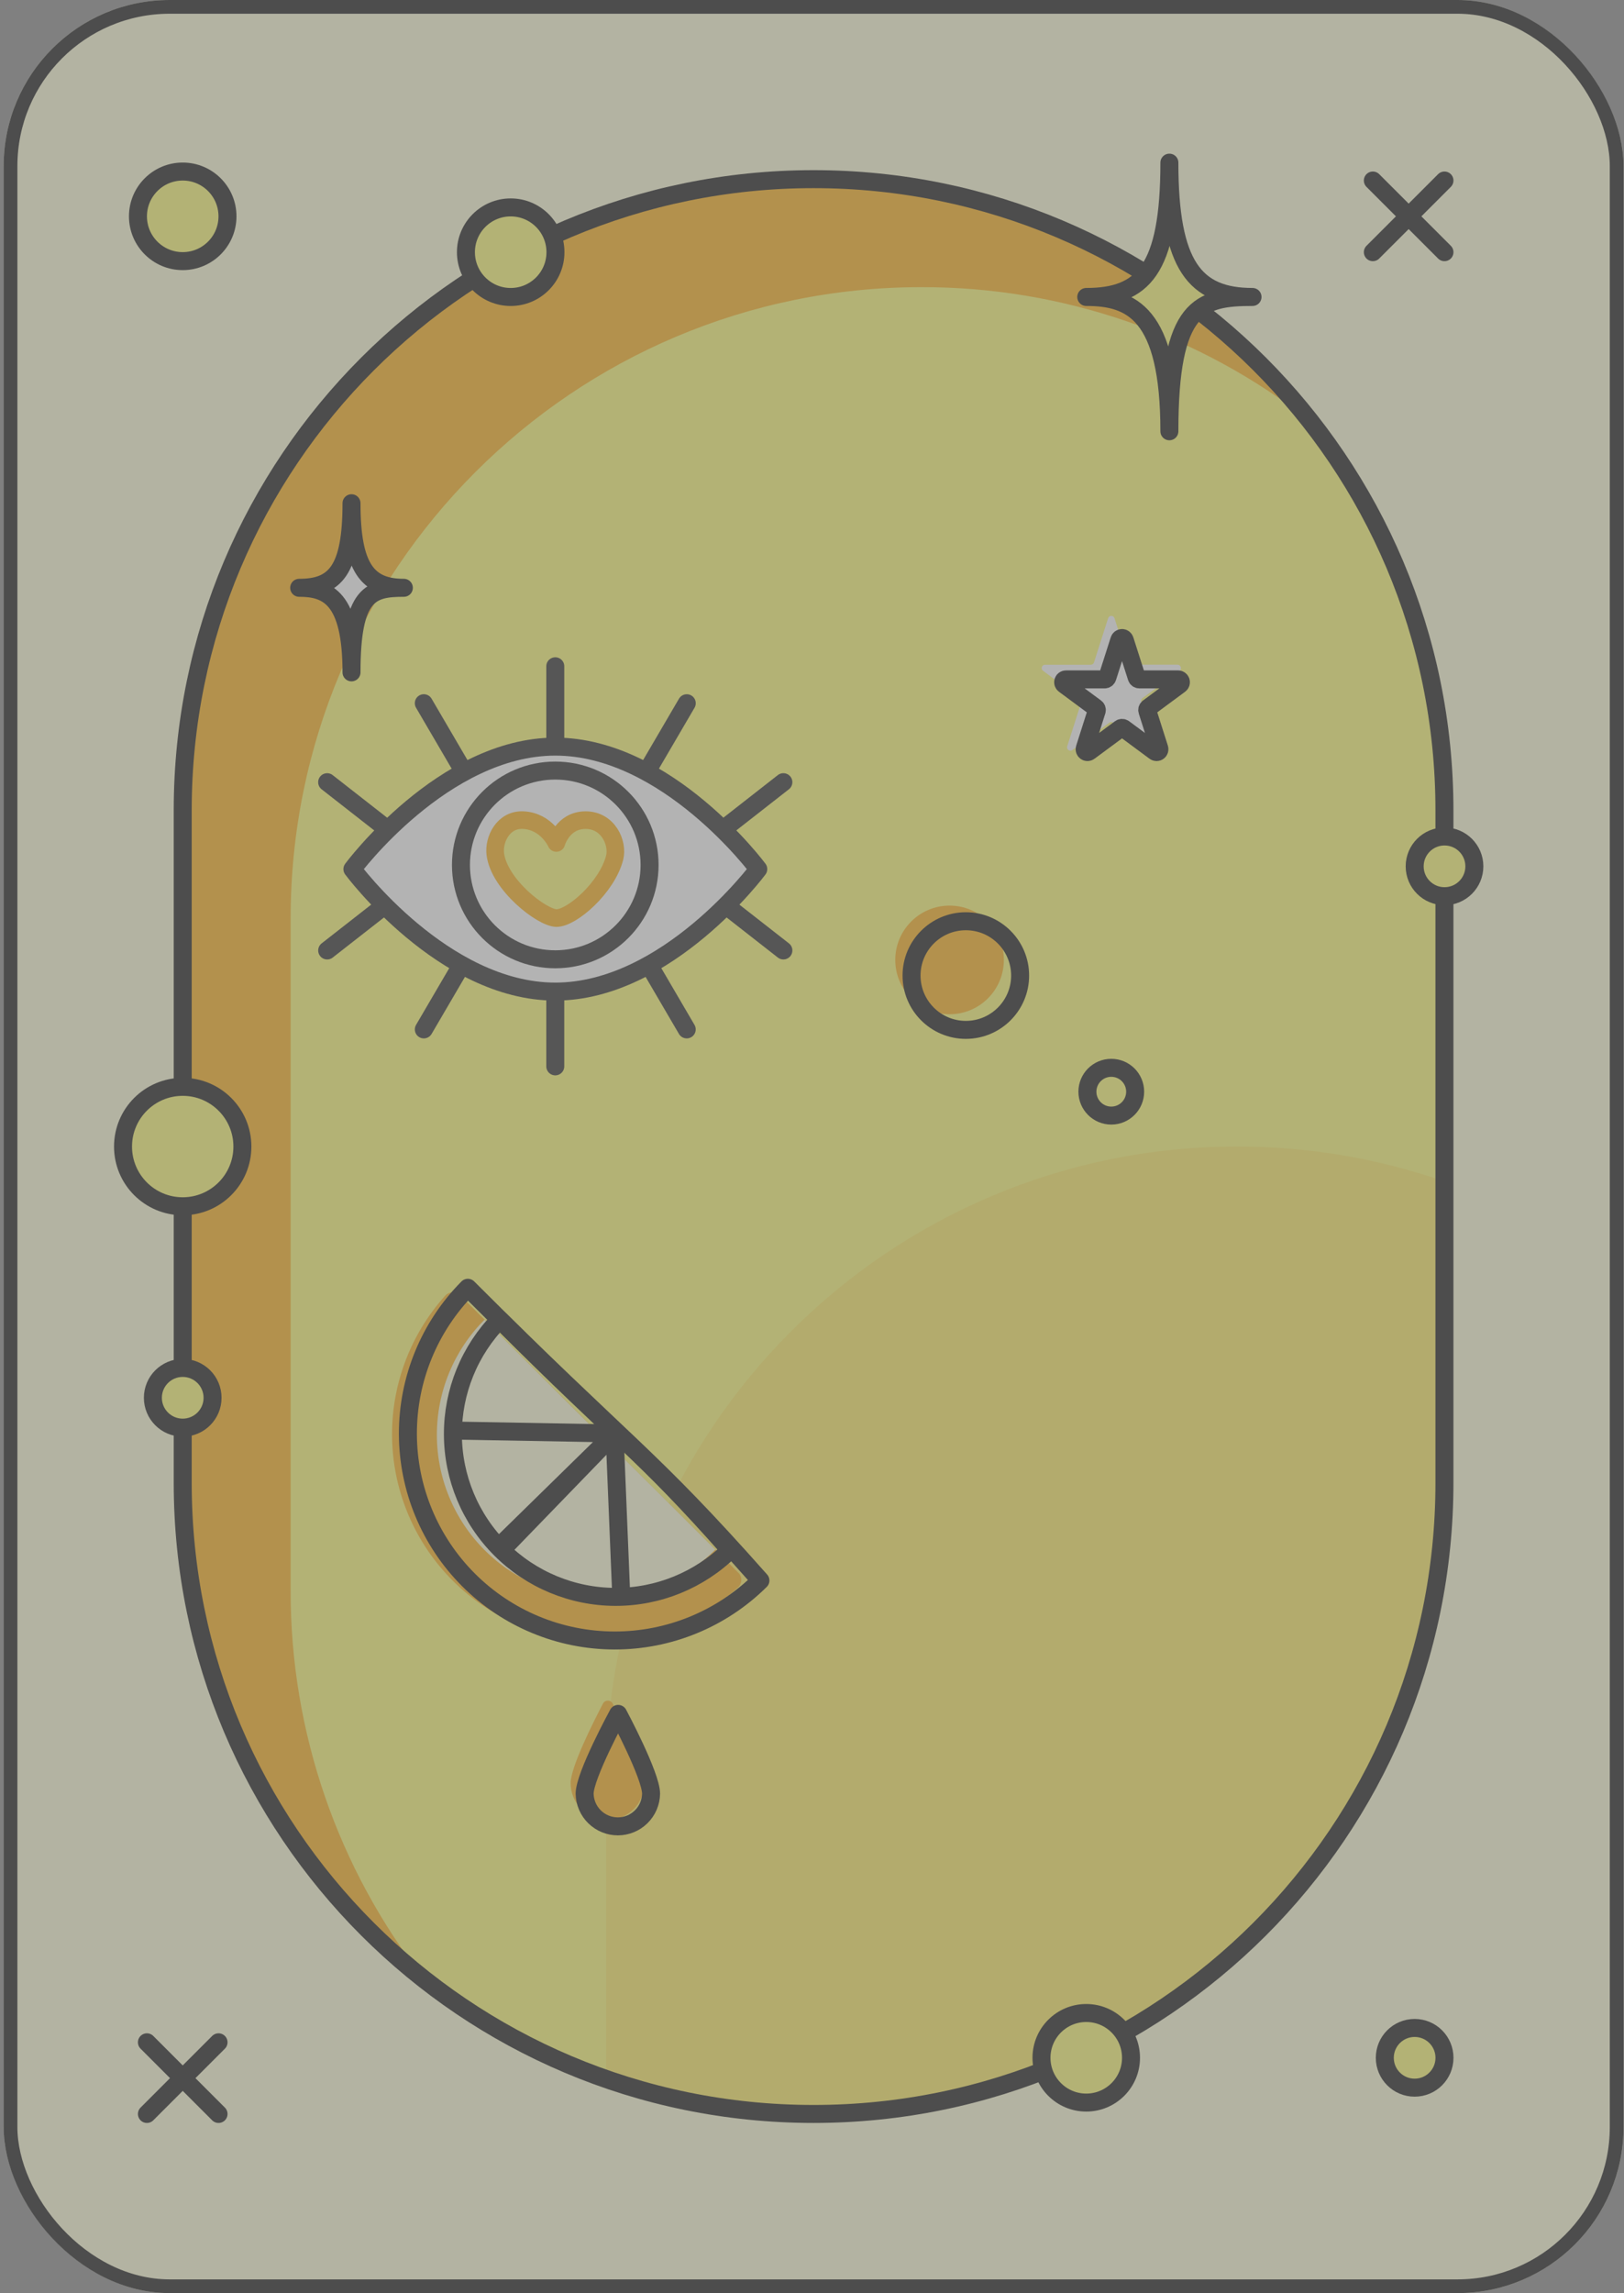
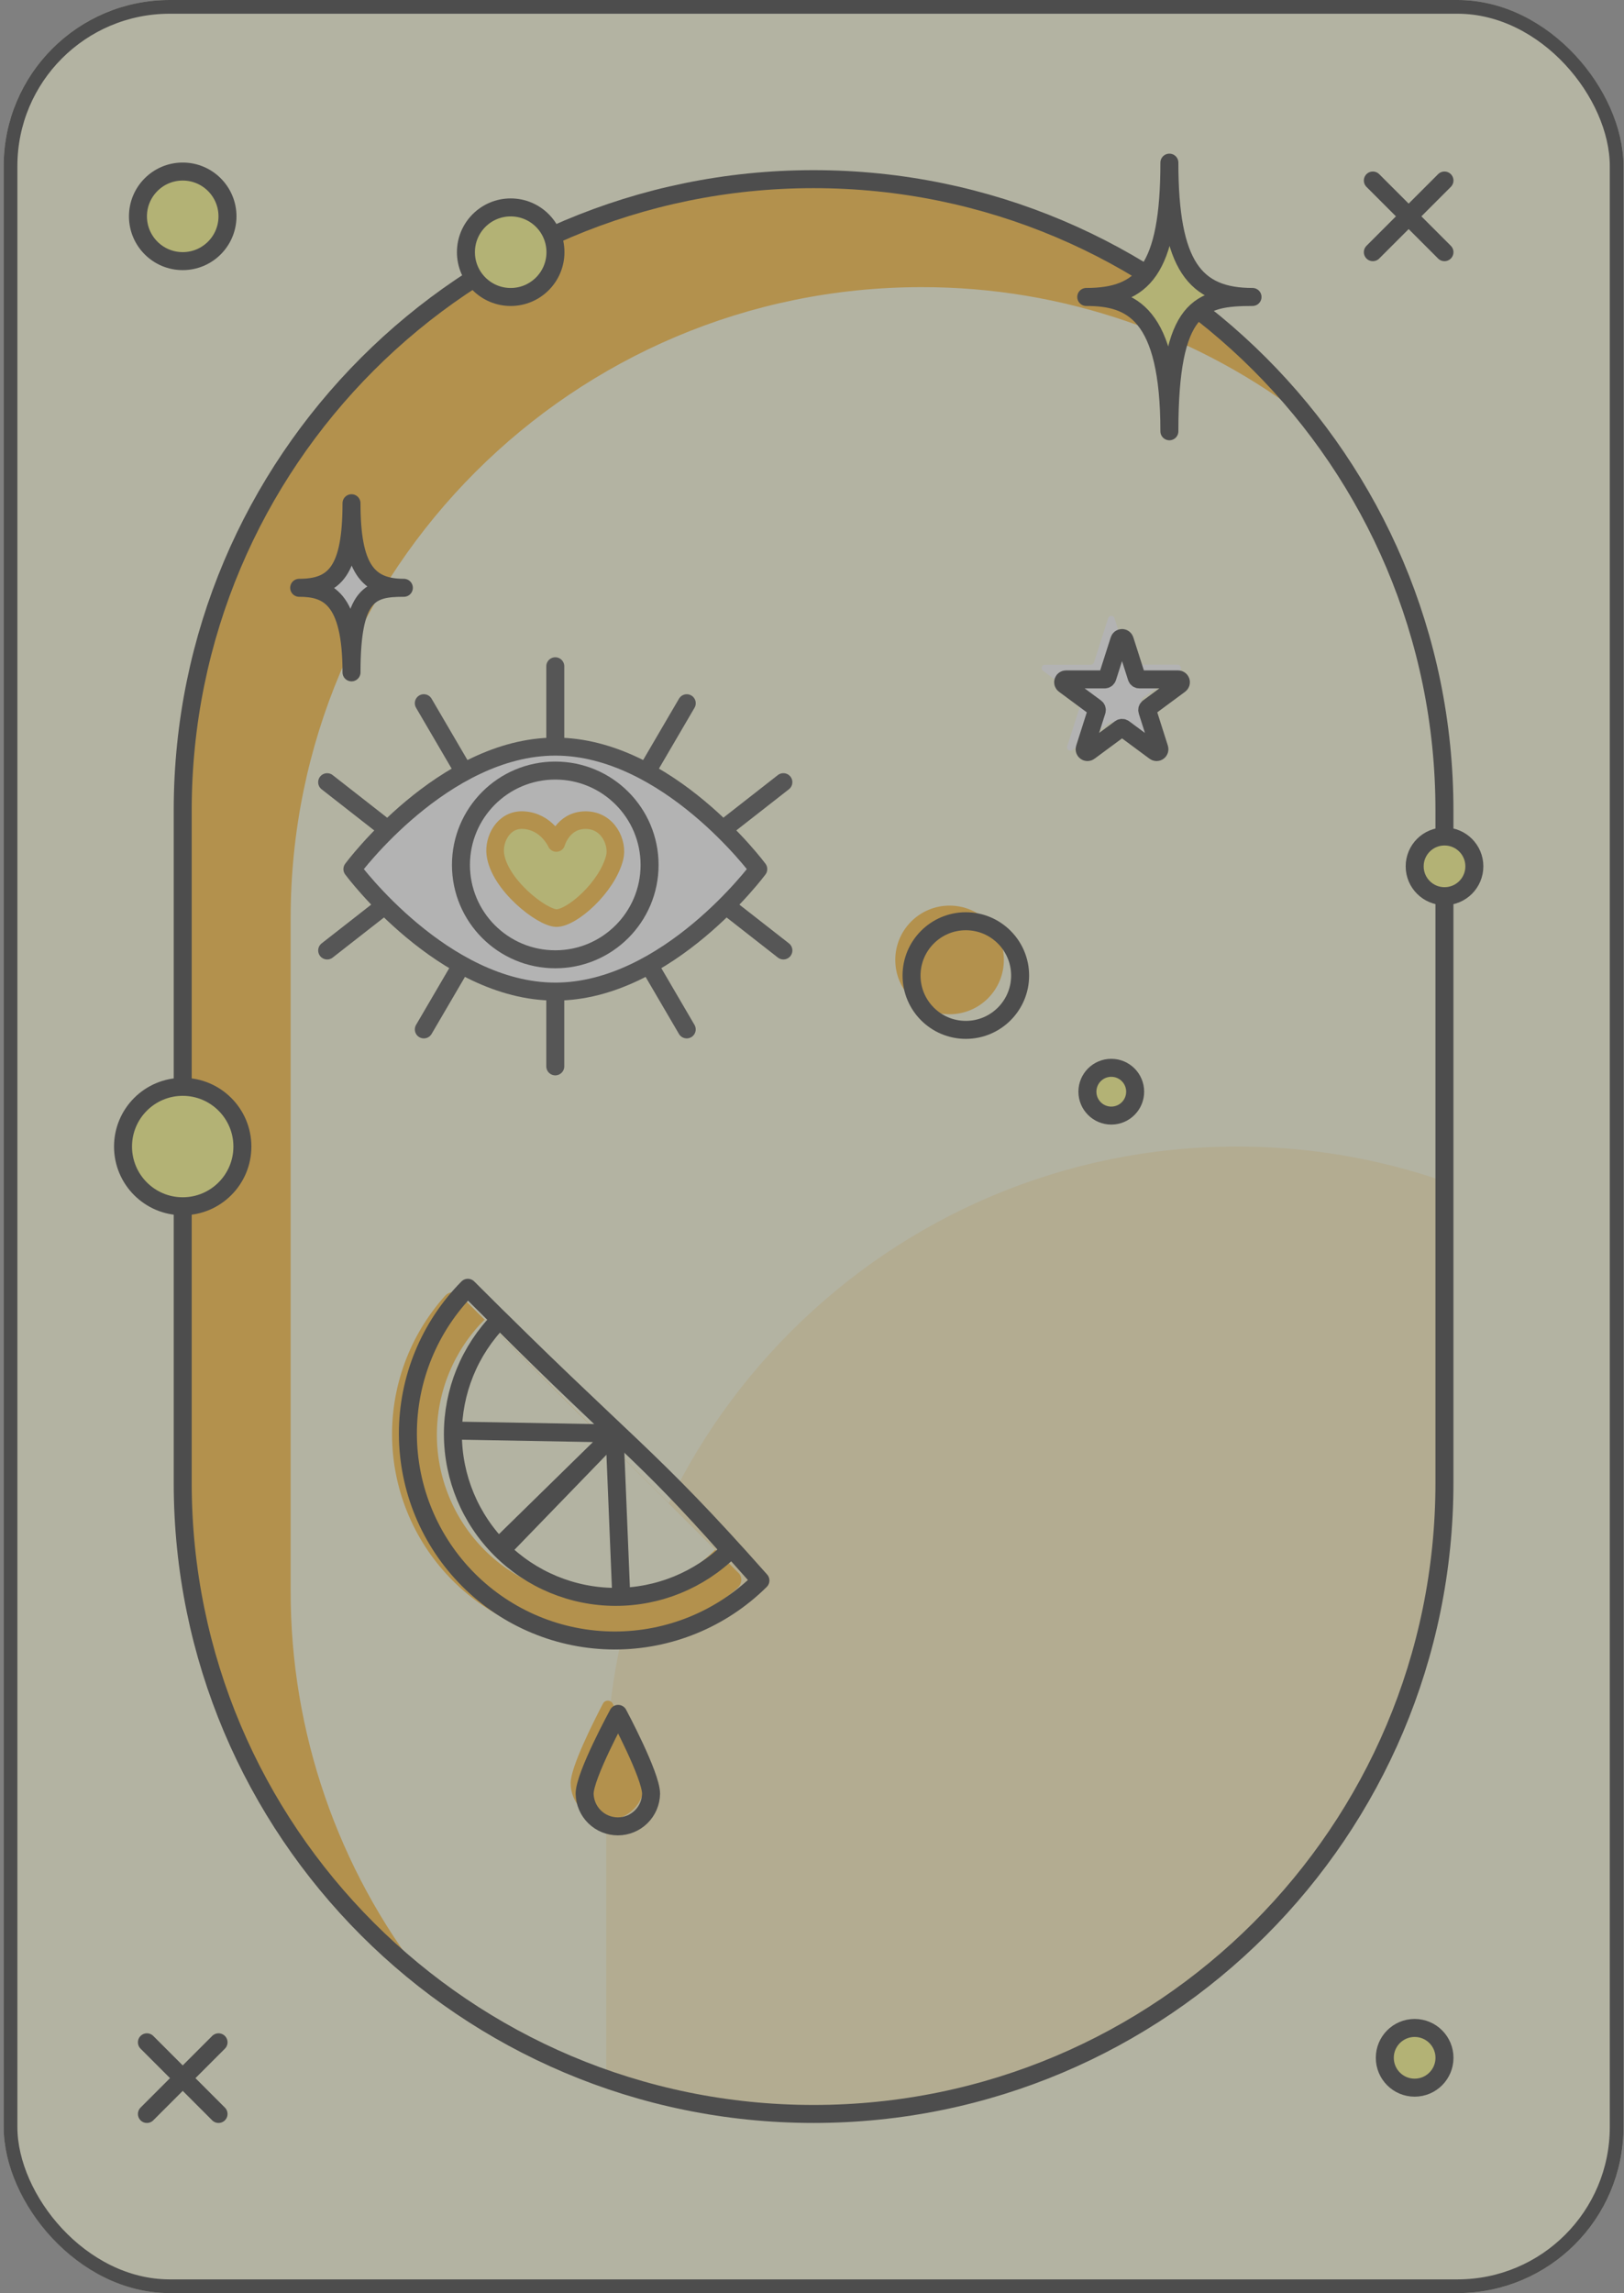
<svg xmlns="http://www.w3.org/2000/svg" width="355" height="501" viewBox="0 0 355 501" fill="none">
  <rect x="0" y="0" width="355" height="501" fill="#808080" stroke="none" />
  <g opacity="0.4">
    <g clip-path="url(#clip0_1612_2784)">
      <g clip-path="url(#clip1_1612_2784)">
-         <path d="M354.891 -0.002L0.799 -0.002L0.799 500.998L354.891 500.998L354.891 -0.002Z" fill="#FFFED5" />
-         <path d="M315.75 177.046C315.75 100.883 254.008 39.141 177.845 39.141C101.682 39.141 39.94 100.883 39.94 177.046L39.94 323.954C39.94 400.117 101.682 461.859 177.845 461.859C254.008 461.859 315.75 400.117 315.75 323.954L315.75 177.046Z" fill="#FFFC63" stroke="black" stroke-width="3.693" stroke-miterlimit="10" />
+         <path d="M354.891 -0.002L0.799 -0.002L0.799 500.998L354.891 500.998L354.891 -0.002" fill="#FFFED5" />
        <path d="M63.533 347.548L63.533 200.64C63.533 124.478 125.276 62.735 201.439 62.735C232.259 62.686 262.2 73.009 286.442 92.04C261.199 59.836 221.938 39.141 177.845 39.141C101.682 39.141 39.94 100.884 39.94 177.046L39.94 323.954C39.94 368.052 60.634 407.308 92.839 432.551C73.808 408.309 63.485 378.368 63.533 347.548V347.548Z" fill="#FFAA00" />
        <path opacity="0.2" d="M270.419 250.498C194.257 250.498 132.514 312.241 132.514 388.404V454.23C147.091 459.294 162.417 461.873 177.849 461.857V461.857C254.011 461.857 315.754 400.114 315.754 323.952V258.125C301.177 253.061 285.852 250.482 270.419 250.498V250.498Z" fill="#FFAA00" />
        <path d="M315.75 177.046C315.75 100.883 254.008 39.141 177.845 39.141C101.682 39.141 39.94 100.883 39.94 177.046L39.94 323.954C39.94 400.117 101.682 461.859 177.845 461.859C254.008 461.859 315.75 400.117 315.75 323.954L315.75 177.046Z" stroke="black" stroke-width="3.932" stroke-miterlimit="10" />
        <path d="M39.94 263.547C47.145 263.547 52.986 257.706 52.986 250.5C52.986 243.294 47.145 237.453 39.94 237.453C32.734 237.453 26.893 243.294 26.893 250.5C26.893 257.706 32.734 263.547 39.94 263.547Z" fill="#FFFC63" stroke="black" stroke-width="3.932" stroke-miterlimit="10" />
-         <path d="M39.941 311.912C43.544 311.912 46.465 308.991 46.465 305.389C46.465 301.786 43.544 298.865 39.941 298.865C36.339 298.865 33.418 301.786 33.418 305.389C33.418 308.991 36.339 311.912 39.941 311.912Z" fill="#FFFC63" stroke="black" stroke-width="3.932" stroke-miterlimit="10" />
        <path d="M300.098 55.096L315.754 39.44" stroke="black" stroke-width="3.932" stroke-linecap="round" stroke-linejoin="round" />
        <path d="M315.754 55.096L300.098 39.44" stroke="black" stroke-width="3.932" stroke-linecap="round" stroke-linejoin="round" />
        <path d="M32.115 461.861L47.772 446.205" stroke="black" stroke-width="3.932" stroke-linecap="round" stroke-linejoin="round" />
        <path d="M47.772 461.861L32.115 446.205" stroke="black" stroke-width="3.932" stroke-linecap="round" stroke-linejoin="round" />
        <path d="M111.635 64.885C117.039 64.885 121.42 60.504 121.42 55.1C121.42 49.695 117.039 45.315 111.635 45.315C106.231 45.315 101.85 49.695 101.85 55.1C101.85 60.504 106.231 64.885 111.635 64.885Z" fill="#FFFC63" stroke="black" stroke-width="3.932" stroke-miterlimit="10" />
-         <path d="M237.449 459.373C242.853 459.373 247.234 454.992 247.234 449.588C247.234 444.184 242.853 439.803 237.449 439.803C232.045 439.803 227.664 444.184 227.664 449.588C227.664 454.992 232.045 459.373 237.449 459.373Z" fill="#FFFC63" stroke="black" stroke-width="3.932" stroke-miterlimit="10" />
        <path d="M39.941 57.051C45.346 57.051 49.727 52.67 49.727 47.266C49.727 41.861 45.346 37.48 39.941 37.48C34.537 37.48 30.156 41.861 30.156 47.266C30.156 52.67 34.537 57.051 39.941 57.051Z" fill="#FFFC63" stroke="black" stroke-width="3.932" stroke-miterlimit="10" />
        <path d="M315.766 195.801C319.368 195.801 322.289 192.88 322.289 189.277C322.289 185.675 319.368 182.754 315.766 182.754C312.163 182.754 309.242 185.675 309.242 189.277C309.242 192.88 312.163 195.801 315.766 195.801Z" fill="#FFFC63" stroke="black" stroke-width="3.932" stroke-miterlimit="10" />
        <path d="M309.234 456.115C312.837 456.115 315.758 453.195 315.758 449.592C315.758 445.989 312.837 443.068 309.234 443.068C305.632 443.068 302.711 445.989 302.711 449.592C302.711 453.195 305.632 456.115 309.234 456.115Z" fill="#FFFC63" stroke="black" stroke-width="3.932" stroke-miterlimit="10" />
        <path d="M237.451 64.882C249.762 64.882 255.623 59.115 255.623 35.537C255.623 58.038 261.196 64.882 273.795 64.882C262.209 64.882 255.623 66.842 255.623 94.227C255.623 68.306 247.257 64.882 237.451 64.882Z" fill="#FFFC63" stroke="black" stroke-width="3.932" stroke-linejoin="round" />
        <path d="M77.035 189.883C77.035 189.883 96.892 163.121 121.395 163.121C145.897 163.121 165.754 189.883 165.754 189.883C165.754 189.883 145.889 216.645 121.384 216.645C96.879 216.645 77.035 189.883 77.035 189.883Z" fill="white" stroke="#171717" stroke-width="3.932" stroke-linecap="round" stroke-linejoin="round" />
        <path d="M121.378 209.587C132.765 209.587 141.995 200.356 141.995 188.97C141.995 177.584 132.765 168.354 121.378 168.354C109.992 168.354 100.762 177.584 100.762 188.97C100.762 200.356 109.992 209.587 121.378 209.587Z" fill="white" stroke="#171717" stroke-width="3.932" stroke-linecap="round" stroke-linejoin="round" />
        <path d="M108.273 186.615C107.871 183.448 109.985 178.965 114.384 179.181C119.524 179.434 121.612 184.171 121.612 184.171C121.612 184.171 122.979 179.181 128.015 179.181C132.973 179.181 135.168 184.22 134.356 187.396C132.702 193.877 125.02 200.612 121.612 200.586C118.374 200.477 109.121 193.275 108.273 186.615Z" fill="#FFFC63" stroke="#FFAA00" stroke-width="3.847" stroke-linecap="round" stroke-linejoin="round" />
        <path d="M71.514 170.896L84.02 180.671" stroke="#171717" stroke-width="3.932" stroke-linecap="round" stroke-linejoin="round" />
        <path d="M92.643 153.639L100.549 167.153" stroke="#171717" stroke-width="3.932" stroke-linecap="round" stroke-linejoin="round" />
        <path d="M171.242 170.891L158.738 180.665" stroke="#171717" stroke-width="3.932" stroke-linecap="round" stroke-linejoin="round" />
        <path d="M150.123 153.643L142.217 167.157" stroke="#171717" stroke-width="3.932" stroke-linecap="round" stroke-linejoin="round" />
        <path d="M121.383 161.24V145.57" stroke="#171717" stroke-width="3.932" stroke-linecap="round" stroke-linejoin="round" />
        <path d="M71.519 207.659L84.026 197.885" stroke="#171717" stroke-width="3.932" stroke-linecap="round" stroke-linejoin="round" />
        <path d="M92.647 224.906L100.553 211.395" stroke="#171717" stroke-width="3.932" stroke-linecap="round" stroke-linejoin="round" />
        <path d="M171.245 207.656L158.738 197.881" stroke="#171717" stroke-width="3.932" stroke-linecap="round" stroke-linejoin="round" />
        <path d="M150.115 224.906L142.209 211.395" stroke="#171717" stroke-width="3.932" stroke-linecap="round" stroke-linejoin="round" />
        <path d="M121.381 217.309V232.978" stroke="#171717" stroke-width="3.932" stroke-linecap="round" stroke-linejoin="round" />
        <path d="M124.738 389.566C124.738 386.124 129.594 376.438 131.804 372.206C131.905 372.01 132.058 371.845 132.247 371.73C132.435 371.615 132.651 371.555 132.872 371.555C133.092 371.555 133.308 371.615 133.497 371.73C133.685 371.845 133.838 372.01 133.939 372.206C136.113 376.441 140.875 386.119 140.875 389.558C140.875 391.698 140.025 393.75 138.512 395.263C136.998 396.776 134.946 397.626 132.806 397.626C130.667 397.626 128.614 396.776 127.101 395.263C125.588 393.75 124.738 391.698 124.738 389.558V389.566Z" fill="#FFAA00" />
        <path d="M127.797 391.899C127.797 387.889 135.124 374.453 135.124 374.453C135.124 374.453 142.323 387.889 142.323 391.899C142.287 393.802 141.506 395.614 140.148 396.947C138.79 398.28 136.963 399.026 135.06 399.026C133.157 399.026 131.33 398.28 129.972 396.947C128.614 395.614 127.833 393.802 127.797 391.899V391.899Z" stroke="black" stroke-width="3.932" stroke-linejoin="round" />
        <path d="M100.597 282.999C133.413 315.72 135.889 318.11 161.453 343.675C162.335 344.554 162.205 346.023 161.284 346.863C152.689 354.648 141.433 358.834 129.841 358.556C118.248 358.278 107.205 353.558 98.994 345.37C90.782 337.183 86.029 326.154 85.718 314.562C85.406 302.971 89.558 291.702 97.317 283.085C97.523 282.857 97.773 282.674 98.052 282.545C98.33 282.417 98.632 282.347 98.939 282.339C99.246 282.331 99.551 282.385 99.836 282.498C100.121 282.612 100.38 282.782 100.597 282.999Z" fill="#FFAA00" />
        <path d="M105.925 288.314C133.474 315.864 135.207 317.412 156.361 338.566C142.458 352.469 119.83 352.56 105.925 338.657C102.619 335.352 99.997 331.427 98.208 327.108C96.419 322.79 95.498 318.161 95.498 313.486C95.498 308.811 96.419 304.182 98.208 299.863C99.997 295.544 102.619 291.62 105.925 288.314Z" fill="#FFFED5" />
        <path d="M102.269 281.357C137.269 316.354 141.457 317.367 166.225 345.311C157.731 353.73 146.249 358.443 134.289 358.417C122.329 358.391 110.867 353.629 102.41 345.172C93.953 336.716 89.191 325.253 89.164 313.294C89.138 301.334 93.85 289.851 102.269 281.357V281.357Z" stroke="black" stroke-width="3.932" stroke-linejoin="round" />
        <path d="M109.228 288.318C136.778 315.868 140.076 316.661 159.573 338.661C152.879 345.249 143.853 348.925 134.46 348.888C125.068 348.851 116.071 345.103 109.43 338.462C102.788 331.821 99.04 322.824 99.002 313.432C98.965 304.039 102.64 295.013 109.228 288.318V288.318Z" stroke="black" stroke-width="3.932" stroke-linejoin="round" />
        <path d="M135.767 347.877L134.344 313.178L110.205 338.102" stroke="black" stroke-width="3.932" stroke-linejoin="round" />
        <path d="M109.091 337.909L134.348 313.18L98.818 312.543" stroke="black" stroke-width="3.932" stroke-linejoin="round" />
        <path d="M207.571 221.594C214.125 221.594 219.438 216.281 219.438 209.727C219.438 203.173 214.125 197.859 207.571 197.859C201.016 197.859 195.703 203.173 195.703 209.727C195.703 216.281 201.016 221.594 207.571 221.594Z" fill="#FFAA00" />
        <path d="M211.127 225.008C217.681 225.008 222.995 219.695 222.995 213.141C222.995 206.587 217.681 201.273 211.127 201.273C204.573 201.273 199.26 206.587 199.26 213.141C199.26 219.695 204.573 225.008 211.127 225.008Z" stroke="black" stroke-width="3.932" stroke-miterlimit="10" />
        <path d="M242.922 243.734C245.804 243.734 248.141 241.398 248.141 238.516C248.141 235.633 245.804 233.297 242.922 233.297C240.04 233.297 237.703 235.633 237.703 238.516C237.703 241.398 240.04 243.734 242.922 243.734Z" fill="#FFFC63" stroke="black" stroke-width="3.932" stroke-miterlimit="10" />
        <path d="M65.398 128.424C73.148 128.424 76.838 124.792 76.838 109.947C76.838 124.114 80.348 128.424 88.28 128.424C80.987 128.424 76.838 129.658 76.838 146.899C76.838 130.577 71.572 128.424 65.398 128.424Z" fill="white" stroke="black" stroke-width="3.932" stroke-linejoin="round" />
        <path d="M243.621 135.057L246.706 144.711C246.752 144.859 246.845 144.989 246.971 145.08C247.096 145.172 247.247 145.221 247.402 145.22H257.412C257.566 145.221 257.715 145.27 257.84 145.36C257.964 145.451 258.057 145.578 258.105 145.724C258.153 145.87 258.154 146.027 258.108 146.174C258.062 146.32 257.971 146.449 257.848 146.541L249.727 152.542C249.605 152.633 249.513 152.759 249.467 152.905C249.42 153.05 249.42 153.206 249.466 153.351L252.561 163.047C252.609 163.195 252.608 163.353 252.56 163.5C252.511 163.647 252.418 163.775 252.292 163.865C252.166 163.955 252.015 164.003 251.861 164.002C251.706 164.001 251.556 163.951 251.431 163.859L243.358 157.891C243.232 157.799 243.08 157.749 242.923 157.749C242.767 157.749 242.615 157.799 242.489 157.891L234.418 163.872C234.294 163.963 234.143 164.013 233.989 164.013C233.834 164.014 233.684 163.966 233.558 163.876C233.433 163.786 233.339 163.659 233.29 163.513C233.241 163.366 233.239 163.208 233.286 163.061L236.383 153.364C236.429 153.219 236.429 153.063 236.382 152.918C236.336 152.773 236.245 152.646 236.122 152.555L228.004 146.554C227.88 146.463 227.787 146.334 227.74 146.188C227.693 146.041 227.693 145.883 227.741 145.736C227.79 145.59 227.883 145.462 228.008 145.372C228.133 145.281 228.283 145.233 228.438 145.233H238.447C238.602 145.234 238.754 145.185 238.879 145.093C239.004 145.002 239.097 144.872 239.144 144.724L242.231 135.07C242.277 134.922 242.368 134.793 242.492 134.701C242.617 134.609 242.767 134.558 242.921 134.557C243.076 134.555 243.227 134.603 243.353 134.693C243.479 134.783 243.573 134.91 243.621 135.057V135.057Z" fill="white" />
        <path d="M245.864 139.837L248.473 148.005C248.513 148.129 248.592 148.238 248.698 148.316C248.804 148.393 248.932 148.435 249.063 148.435H257.528C257.657 148.435 257.784 148.477 257.889 148.553C257.994 148.629 258.072 148.736 258.113 148.86C258.154 148.983 258.155 149.116 258.116 149.24C258.077 149.363 258 149.472 257.896 149.549L251.03 154.624C250.926 154.701 250.849 154.809 250.809 154.932C250.769 155.055 250.769 155.188 250.808 155.311L253.418 163.509C253.457 163.634 253.456 163.768 253.415 163.892C253.374 164.016 253.294 164.123 253.188 164.199C253.081 164.275 252.954 164.316 252.823 164.315C252.692 164.313 252.565 164.271 252.46 164.193L245.642 159.149C245.535 159.07 245.406 159.028 245.274 159.028C245.141 159.028 245.013 159.07 244.906 159.149L238.083 164.193C237.978 164.271 237.851 164.313 237.72 164.315C237.589 164.316 237.462 164.275 237.355 164.199C237.249 164.123 237.169 164.016 237.128 163.892C237.086 163.768 237.085 163.634 237.125 163.509L239.734 155.311C239.774 155.188 239.774 155.055 239.734 154.932C239.694 154.809 239.617 154.701 239.512 154.624L232.647 149.549C232.543 149.472 232.466 149.363 232.427 149.24C232.388 149.116 232.389 148.983 232.43 148.86C232.47 148.736 232.549 148.629 232.654 148.553C232.759 148.477 232.885 148.435 233.015 148.435H241.48C241.611 148.435 241.739 148.393 241.845 148.316C241.951 148.238 242.029 148.129 242.07 148.005L244.679 139.837C244.717 139.71 244.796 139.598 244.902 139.519C245.009 139.439 245.138 139.396 245.271 139.396C245.404 139.396 245.534 139.439 245.64 139.519C245.747 139.598 245.825 139.71 245.864 139.837V139.837Z" stroke="black" stroke-width="3.932" stroke-miterlimit="10" />
      </g>
    </g>
    <rect x="2.301" y="1.5" width="351.092" height="498" rx="34.792" stroke="black" stroke-width="3" />
  </g>
  <defs>
    <clipPath id="clip0_1612_2784">
      <rect x="0.801" width="354.092" height="501" rx="36.292" fill="white" />
    </clipPath>
    <clipPath id="clip1_1612_2784">
      <rect width="354.092" height="501" fill="white" transform="translate(0.803)" />
    </clipPath>
  </defs>
</svg>